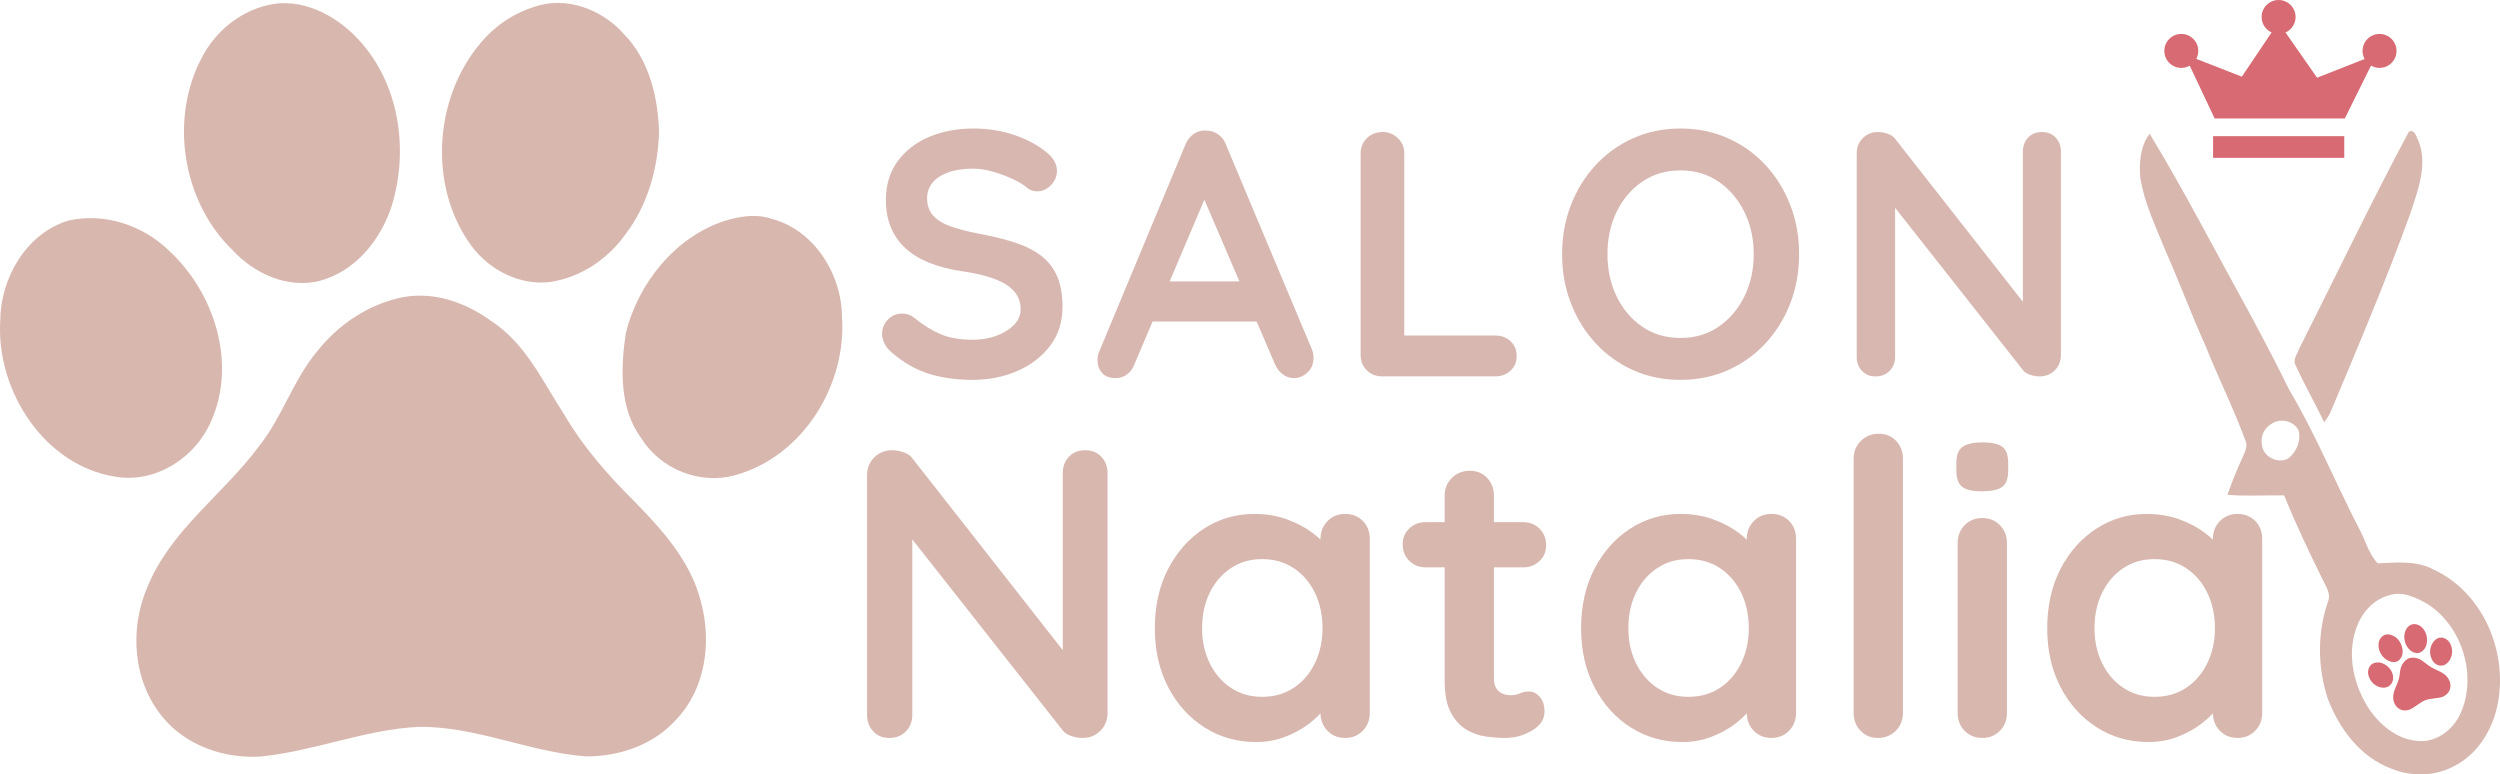
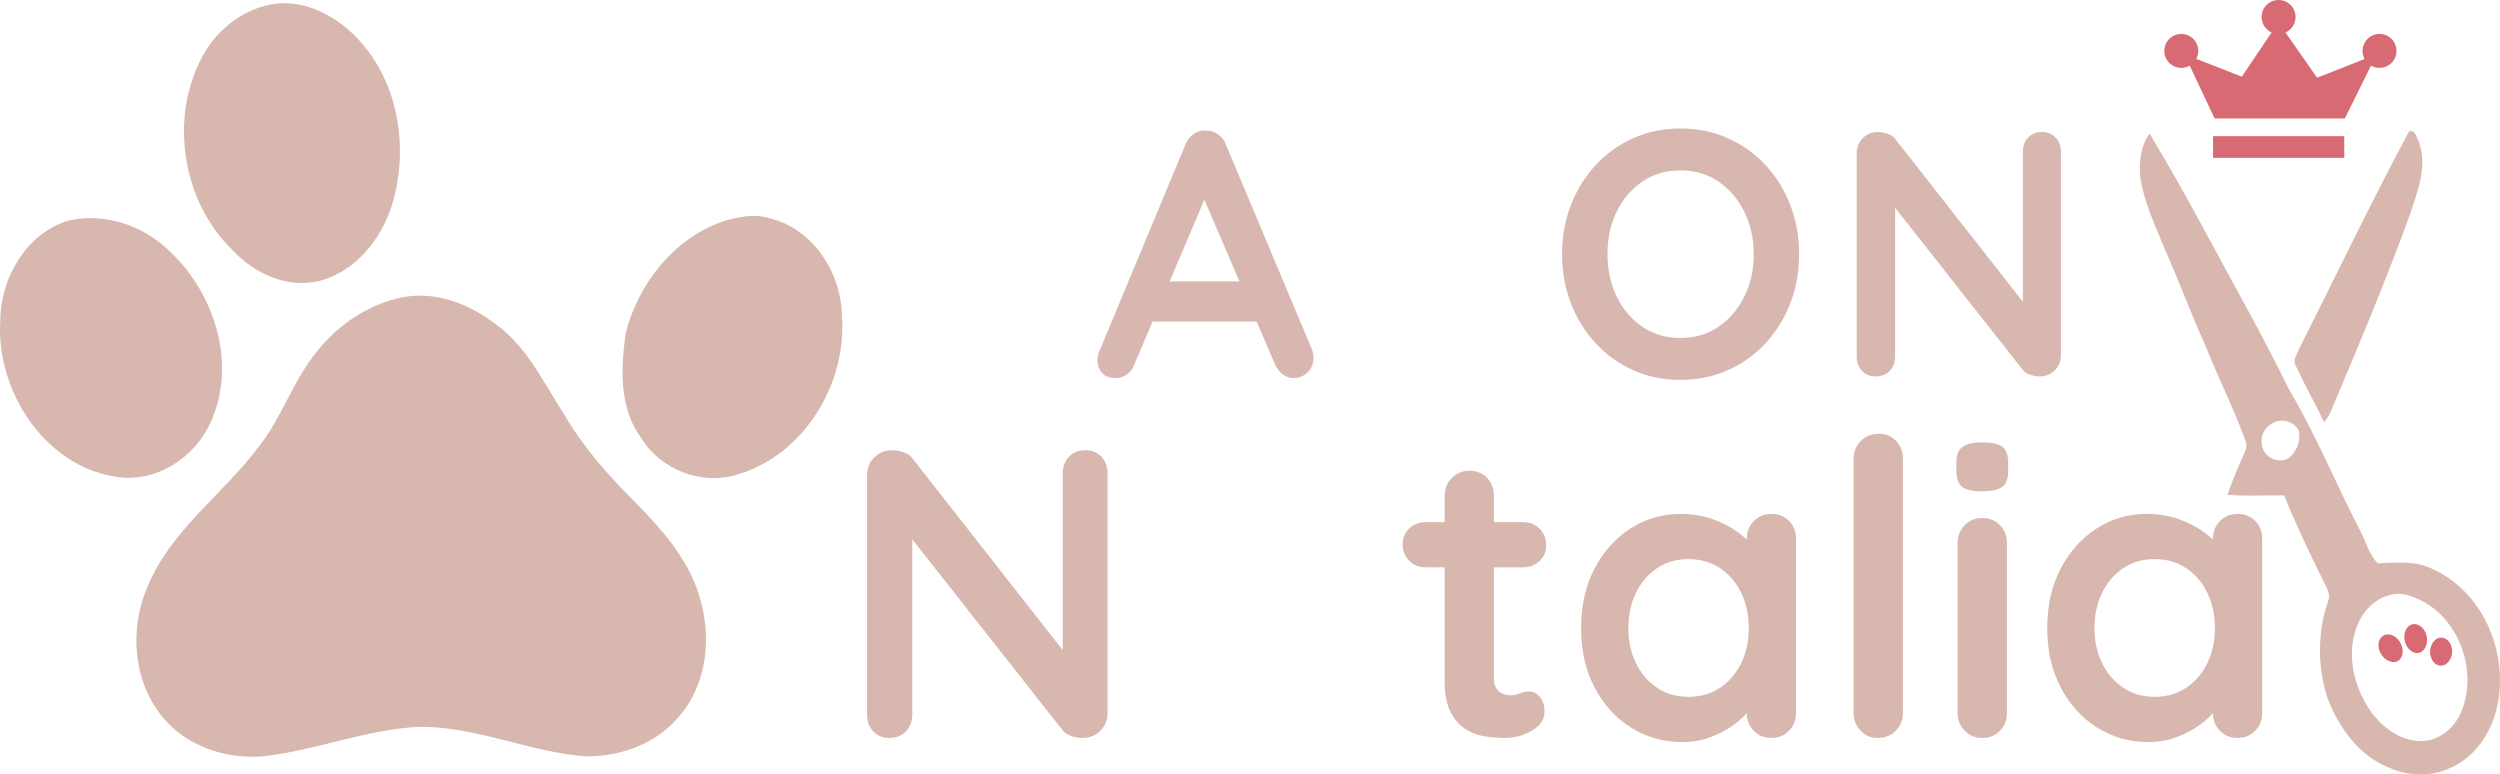
<svg xmlns="http://www.w3.org/2000/svg" id="a" viewBox="0 0 1653.87 512.32">
-   <path d="M643.57,251.3c-10.78,0-20.48-1.35-29.1-4.04-8.62-2.69-16.86-7.43-24.71-14.2-2-1.69-3.54-3.62-4.62-5.77-1.08-2.15-1.62-4.31-1.62-6.47,0-3.54,1.27-6.66,3.81-9.35,2.54-2.69,5.73-4.04,9.58-4.04,2.92,0,5.54.92,7.85,2.77,5.85,4.77,11.66,8.39,17.44,10.85,5.77,2.46,12.89,3.7,21.36,3.7,5.69,0,10.93-.88,15.7-2.66,4.77-1.77,8.62-4.16,11.55-7.16,2.92-3,4.39-6.43,4.39-10.28,0-4.62-1.39-8.54-4.16-11.78-2.77-3.23-7.01-5.96-12.7-8.2-5.7-2.23-12.93-3.96-21.71-5.2-8.31-1.23-15.63-3.12-21.94-5.66-6.31-2.54-11.59-5.77-15.82-9.7-4.24-3.93-7.43-8.55-9.58-13.86-2.16-5.31-3.23-11.28-3.23-17.9,0-10.01,2.58-18.55,7.74-25.63,5.16-7.08,12.12-12.47,20.9-16.17,8.78-3.7,18.48-5.54,29.1-5.54,10.01,0,19.28,1.5,27.83,4.5,8.54,3,15.51,6.81,20.9,11.43,4.46,3.54,6.7,7.62,6.7,12.24,0,3.39-1.31,6.47-3.93,9.24-2.62,2.77-5.7,4.16-9.24,4.16-2.31,0-4.39-.69-6.24-2.08-2.46-2.15-5.77-4.19-9.93-6.12-4.16-1.92-8.54-3.54-13.16-4.85-4.62-1.31-8.93-1.96-12.93-1.96-6.62,0-12.2.85-16.74,2.54-4.54,1.7-7.97,4.01-10.28,6.93-2.31,2.93-3.46,6.32-3.46,10.16,0,4.62,1.35,8.43,4.04,11.43,2.69,3,6.58,5.39,11.66,7.16,5.08,1.77,11.16,3.35,18.24,4.73,9.24,1.7,17.36,3.7,24.36,6,7,2.31,12.82,5.28,17.44,8.89,4.62,3.62,8.08,8.16,10.39,13.63,2.31,5.47,3.46,12.12,3.46,19.98,0,10.01-2.77,18.63-8.31,25.87-5.54,7.24-12.82,12.78-21.82,16.63s-18.75,5.77-29.21,5.77Z" style="fill:#d8b7b0;" />
  <path d="M800.38,123.59l-49.88,117.32c-1.08,2.93-2.74,5.2-4.97,6.81-2.23,1.62-4.66,2.42-7.27,2.42-4.16,0-7.24-1.15-9.24-3.46-2-2.31-3-5.16-3-8.54,0-1.39.23-2.85.69-4.39l57.5-138.1c1.23-3.08,3.12-5.46,5.66-7.16,2.54-1.69,5.27-2.39,8.2-2.08,2.77,0,5.35.81,7.74,2.43,2.39,1.62,4.12,3.89,5.2,6.81l56.81,135.33c.77,2,1.15,3.85,1.15,5.54,0,4.16-1.35,7.47-4.04,9.93-2.7,2.46-5.66,3.7-8.89,3.7-2.77,0-5.28-.85-7.51-2.54-2.23-1.69-3.97-4-5.2-6.93l-49.65-115.7,6.7-1.39ZM757.65,212.73l12.7-26.56h62.35l4.39,26.56h-79.44Z" style="fill:#d8b7b0;" />
-   <path d="M989.28,221.97c4,0,7.35,1.27,10.05,3.81,2.69,2.54,4.04,5.81,4.04,9.81s-1.35,7.04-4.04,9.58c-2.7,2.54-6.04,3.81-10.05,3.81h-75.06c-4.01,0-7.35-1.35-10.05-4.04-2.7-2.69-4.04-6.04-4.04-10.05V101.42c0-4,1.39-7.35,4.16-10.05,2.77-2.69,6.31-4.04,10.62-4.04,3.7,0,6.96,1.35,9.82,4.04,2.85,2.7,4.27,6.04,4.27,10.05v124.48l-5.08-3.93h65.36Z" style="fill:#d8b7b0;" />
  <path d="M1190.2,168.16c0,11.55-1.93,22.32-5.77,32.33-3.85,10.01-9.28,18.82-16.28,26.44-7.01,7.62-15.32,13.59-24.94,17.9-9.62,4.31-20.13,6.47-31.52,6.47s-21.86-2.16-31.41-6.47c-9.55-4.31-17.82-10.28-24.83-17.9-7.01-7.62-12.43-16.43-16.28-26.44-3.85-10.01-5.77-20.78-5.77-32.33s1.92-22.32,5.77-32.33c3.85-10.01,9.27-18.82,16.28-26.44,7-7.62,15.28-13.59,24.83-17.9,9.54-4.31,20.01-6.47,31.41-6.47s21.9,2.16,31.52,6.47c9.62,4.31,17.93,10.28,24.94,17.9,7,7.62,12.43,16.44,16.28,26.44,3.85,10.01,5.77,20.78,5.77,32.33ZM1160.18,168.16c0-10.31-2.08-19.67-6.24-28.06-4.16-8.39-9.85-15.05-17.09-19.98-7.24-4.93-15.63-7.39-25.17-7.39s-17.94,2.46-25.17,7.39c-7.24,4.93-12.9,11.55-16.97,19.86-4.08,8.31-6.12,17.71-6.12,28.17s2.04,19.67,6.12,28.06c4.08,8.39,9.74,15.05,16.97,19.98,7.24,4.93,15.62,7.39,25.17,7.39s17.93-2.46,25.17-7.39c7.24-4.93,12.93-11.58,17.09-19.98,4.16-8.39,6.24-17.74,6.24-28.06Z" style="fill:#d8b7b0;" />
  <path d="M1350.93,87.34c3.7,0,6.7,1.23,9.01,3.7,2.31,2.46,3.46,5.54,3.46,9.24v134.64c0,4.01-1.35,7.35-4.04,10.05-2.7,2.7-6.04,4.04-10.05,4.04-2,0-4.04-.35-6.12-1.04s-3.66-1.65-4.73-2.89l-90.76-115.24,6-3.7v109.93c0,3.7-1.19,6.78-3.58,9.24-2.39,2.46-5.51,3.7-9.35,3.7s-6.7-1.23-9.01-3.7c-2.31-2.46-3.46-5.54-3.46-9.24V101.42c0-4,1.35-7.35,4.04-10.05,2.69-2.69,6.04-4.04,10.05-4.04,2.15,0,4.39.43,6.7,1.27,2.31.85,4,2.12,5.08,3.81l87.99,112.24-3.93,2.77v-107.15c0-3.7,1.15-6.77,3.46-9.24,2.31-2.46,5.39-3.7,9.24-3.7Z" style="fill:#d8b7b0;" />
  <path d="M176.24,3.62c22.33-5.86,45.41,5.92,60.45,22.06,27.32,28.85,33.93,72.91,22.57,110.13-7.2,22.72-24.15,43.82-47.95,50.04-21.25,5.23-43.23-4.9-57.55-20.45-33.42-32.32-41.97-87.68-19.64-128.43,8.73-16.23,24.09-28.91,42.12-33.36Z" style="fill:#d8b7af;" />
-   <path d="M352.91,4.69c21.37-7.68,45.65,1.49,60.09,18.12,16.5,16.98,22.18,41.25,23.02,64.24-.72,24.12-7.44,48.67-22.3,68.01-11.66,16.47-29.8,28.55-49.89,31.51-19.97,2.45-40.21-7.98-51.96-23.92-29.77-40.54-24.6-102.27,9.87-138.47,8.58-8.94,19.37-15.72,31.18-19.49Z" style="fill:#d8b7af;" />
  <path d="M45.15,145.94c23.77-5.41,49.18,2.93,66.48,19.73,30.16,27.65,45.23,74.59,27.98,113.09-10.34,24.06-36.65,41.07-63.14,36.62C29.19,308.09-2.56,258.25.16,212.43c.03-28.16,17.07-57.99,44.99-66.48Z" style="fill:#d8b7af;" />
  <path d="M478.92,146.27c9.95-3.05,20.81-5.05,30.97-1.67,28.43,7.14,46.93,36.5,47.11,64.9,3.29,44.87-25.65,92.07-69.8,104.6-23.47,7.06-50.13-3.47-62.99-24.21-14.65-19.97-13.6-46.28-10.22-69.56,8.16-32.76,32.35-63.2,64.93-74.05Z" style="fill:#d8b7af;" />
  <path d="M266.34,196.64c20.87-3.95,41.85,3.53,58.62,15.72,22.72,14.74,34.17,40.18,48.46,62.15,12.23,20.93,28.28,39.28,45.41,56.32,19.04,19.37,38.44,40.72,45.02,67.83,7,26.22,2.9,56.98-16.35,77.19-14.83,16.83-37.88,24.75-59.94,24.54-37.46-2.84-72.64-19.94-110.49-19.55-35.66,1.76-69.18,16.08-104.57,19.64-23.92,1.52-49.33-7.05-64.78-25.95-19.73-23.56-22.24-58.26-10.28-85.98,15.22-37.79,50.25-61.4,73.87-93.3,15.49-19.37,22.66-44,38.68-63.05,14.05-17.73,34.05-31.03,56.35-35.57Z" style="fill:#d8b7af;" />
  <path d="M1415.87,117.32c-.76-9.82.05-20.75,6.22-28.84,22.7,37.3,42.67,76.24,63.79,114.46,9.83,18.13,19.46,36.37,28.53,54.91,17.47,29.32,30.36,61.02,45.98,91.33,4.33,7.71,6.41,16.98,12.55,23.49,12.24-.47,25.22-2,36.54,3.9,32.57,14.77,49.36,53.54,43.11,87.91-3.04,17.28-12.98,34.24-29.04,42.31-12.66,6.93-28.35,7.17-41.57,1.69-20.56-7.55-34.6-26.59-42.12-46.46-6.75-20.66-6.89-43.5.23-64.09,2.21-5.26-1.6-10.22-3.69-14.83-8.98-18.21-17.74-36.55-25.31-55.37-12.51-.24-25.03.72-37.51-.42,2.94-8.46,6.28-16.79,10.05-24.91,1.36-3.38,3.57-7.09,1.9-10.77-7.83-21.36-18.06-41.71-26.47-62.83-9.39-20.86-17.37-42.29-26.58-63.2-6.37-15.76-14.02-31.34-16.59-48.29ZM1502.97,280.22c-4.95,2.67-7.76,8.38-6.6,13.94.67,7.94,10.27,12.81,17.25,9.28,5.58-4.25,8.92-12.01,6.92-18.93-3.28-6.12-11.85-8.1-17.56-4.28ZM1580.67,393.77c-10.72,2.72-18.6,11.92-21.99,22.13-6.34,18.18-1.27,38.65,9.3,54.2,7.66,10.73,19.44,19.92,33.13,20.12,11.66.43,21.97-7.99,26.65-18.22,11.16-24.93,1.22-57.52-21.69-72.31-7.54-4.31-16.59-8.83-25.39-5.93Z" style="fill:#d8b7af;" />
  <path d="M1593.63,87.04c4.14-1.65,4.98,3.87,6.46,6.52,6.07,16.05-.71,32.83-5.72,48.16-16.13,44.35-34.46,87.87-52.81,131.35-1.01,2.28-2.55,4.25-4,6.23-6.12-12.65-13.07-24.9-18.93-37.64-2-3.76,1.15-7.56,2.4-11,24.14-47.9,47.32-96.33,72.6-143.62Z" style="fill:#d8b7af;" />
  <path d="M1576.42,420.65c1.95-1.41,4.64-1.13,6.71-.12,3.74,1.78,6.04,5.82,6.33,9.87.15,2.48-.71,5.17-2.79,6.67-1.87,1.31-4.39,1.15-6.37.17-4.47-1.89-7.38-6.96-6.73-11.76.24-1.91,1.26-3.72,2.85-4.83Z" style="fill:#d76a73;" />
  <path d="M1593.66,414.12c1.79-1.55,4.5-1.57,6.53-.49,2.24,1.03,3.71,3.18,4.65,5.39.84,2.38,1.1,5.02.38,7.46-.52,2.04-1.83,3.9-3.67,4.94-1.85.99-4.21.73-5.96-.38-4.42-2.83-6.23-9.03-4.24-13.85.5-1.19,1.3-2.26,2.3-3.07Z" style="fill:#d76a73;" />
-   <path d="M1569,439.43c2.11-1.42,4.9-1.56,7.21-.58,3.97,1.56,7.2,5.56,6.97,9.96-.1,2.73-2.03,5.37-4.77,5.94-4.88,1.07-9.84-2.59-11.3-7.16-1.05-2.74-.52-6.29,1.88-8.16Z" style="fill:#d76a73;" />
+   <path d="M1569,439.43Z" style="fill:#d76a73;" />
  <path d="M1611.24,423.17c.85-.67,1.84-1.27,2.95-1.33,3.04-.37,5.94,1.79,7.02,4.55,2,4.24.96,9.93-2.87,12.8-2.02,1.57-5.01,1.54-7.04,0-2.18-1.39-3.06-3.99-3.61-6.39-.44-3.5.78-7.37,3.54-9.65Z" style="fill:#d76a73;" />
-   <path d="M1592.44,436.06c1.88-1.17,4.21-1.23,6.3-.67,2.77.58,4.83,2.63,7.05,4.23,1.98,1.58,4.23,2.76,6.54,3.78,2.58,1.17,5.27,2.52,6.93,4.91,1.67,2.29,2.42,5.44,1.31,8.13-.81,2.2-2.76,3.83-4.91,4.64-3.75,1.13-7.82.79-11.49,2.25-3.41,1.51-6.13,4.16-9.44,5.84-2.27,1.05-5.07,1.17-7.28-.09-2.81-1.55-4.35-4.84-4.23-7.98.06-4.25,2.59-7.86,3.69-11.86.78-2.47.55-5.13,1.4-7.59.7-2.25,2.15-4.3,4.15-5.58Z" style="fill:#d76a73;" />
  <path d="M718.01,297.83c4.35,0,7.89,1.45,10.61,4.35,2.72,2.9,4.08,6.53,4.08,10.88v158.54c0,4.72-1.59,8.66-4.76,11.83s-7.12,4.76-11.83,4.76c-2.36,0-4.76-.41-7.21-1.22-2.45-.82-4.31-1.95-5.57-3.4l-106.87-135.7,7.07-4.35v129.44c0,4.35-1.41,7.98-4.22,10.88-2.81,2.9-6.48,4.35-11.01,4.35s-7.89-1.45-10.61-4.35c-2.72-2.9-4.08-6.53-4.08-10.88v-158.54c0-4.71,1.58-8.66,4.76-11.83,3.17-3.17,7.11-4.76,11.83-4.76,2.54,0,5.17.5,7.89,1.5,2.72,1,4.71,2.49,5.98,4.49l103.61,132.16-4.62,3.26v-126.18c0-4.35,1.36-7.98,4.08-10.88,2.72-2.9,6.34-4.35,10.88-4.35Z" style="fill:#d8b7af;" />
-   <path d="M889.87,339.98c4.71,0,8.61,1.54,11.69,4.62,3.08,3.08,4.62,7.07,4.62,11.96v115.03c0,4.72-1.54,8.66-4.62,11.83-3.08,3.17-6.98,4.76-11.69,4.76s-8.61-1.58-11.69-4.76c-3.08-3.17-4.62-7.11-4.62-11.83v-13.33l5.98,2.45c0,2.36-1.27,5.21-3.81,8.57-2.54,3.36-5.98,6.66-10.33,9.93-4.35,3.26-9.48,6.03-15.36,8.29-5.89,2.26-12.28,3.4-19.17,3.4-12.51,0-23.84-3.22-33.99-9.65-10.15-6.43-18.18-15.32-24.07-26.65-5.89-11.33-8.84-24.34-8.84-39.02s2.94-27.96,8.84-39.29c5.89-11.33,13.82-20.21,23.79-26.65,9.97-6.43,21.03-9.65,33.18-9.65,7.79,0,14.96,1.18,21.48,3.54,6.53,2.36,12.19,5.35,17,8.97,4.8,3.63,8.52,7.3,11.15,11.01,2.63,3.72,3.94,6.85,3.94,9.38l-9.79,3.54v-19.85c0-4.71,1.54-8.66,4.62-11.83,3.08-3.17,6.98-4.76,11.69-4.76ZM834.94,460.99c7.98,0,14.96-1.99,20.94-5.98,5.98-3.99,10.65-9.42,14-16.32,3.35-6.89,5.03-14.59,5.03-23.12s-1.68-16.5-5.03-23.39c-3.36-6.89-8.02-12.33-14-16.32-5.98-3.99-12.96-5.98-20.94-5.98s-14.68,2-20.67,5.98c-5.98,3.99-10.65,9.43-14,16.32-3.36,6.89-5.03,14.68-5.03,23.39s1.67,16.23,5.03,23.12c3.35,6.89,8.02,12.33,14,16.32,5.98,3.99,12.87,5.98,20.67,5.98Z" style="fill:#d8b7af;" />
  <path d="M943.17,345.42h64.45c4.35,0,7.98,1.45,10.88,4.35,2.9,2.9,4.35,6.53,4.35,10.88s-1.45,7.66-4.35,10.47c-2.9,2.81-6.53,4.21-10.88,4.21h-64.45c-4.35,0-7.98-1.45-10.88-4.35-2.9-2.9-4.35-6.53-4.35-10.88s1.45-7.66,4.35-10.47c2.9-2.81,6.53-4.22,10.88-4.22ZM972.27,311.43c4.71,0,8.57,1.59,11.56,4.76,2.99,3.17,4.49,7.12,4.49,11.83v121.01c0,2.54.5,4.62,1.5,6.25.99,1.63,2.35,2.81,4.08,3.54,1.72.73,3.58,1.09,5.58,1.09,2.18,0,4.17-.41,5.98-1.22,1.81-.82,3.9-1.22,6.25-1.22,2.54,0,4.85,1.18,6.93,3.54,2.08,2.36,3.13,5.62,3.13,9.79,0,5.08-2.77,9.25-8.29,12.51-5.53,3.26-11.47,4.89-17.81,4.89-3.81,0-8.02-.31-12.64-.95-4.62-.63-8.97-2.17-13.05-4.62-4.08-2.45-7.48-6.21-10.2-11.29-2.72-5.07-4.08-12.05-4.08-20.94v-122.37c0-4.71,1.58-8.66,4.76-11.83,3.17-3.17,7.11-4.76,11.83-4.76Z" style="fill:#d8b7af;" />
  <path d="M1171.87,339.98c4.71,0,8.61,1.54,11.69,4.62,3.08,3.08,4.62,7.07,4.62,11.96v115.03c0,4.72-1.54,8.66-4.62,11.83-3.08,3.17-6.98,4.76-11.69,4.76s-8.61-1.58-11.69-4.76c-3.08-3.17-4.62-7.11-4.62-11.83v-13.33l5.98,2.45c0,2.36-1.27,5.21-3.81,8.57-2.54,3.36-5.98,6.66-10.33,9.93-4.35,3.26-9.48,6.03-15.37,8.29-5.89,2.26-12.28,3.4-19.17,3.4-12.51,0-23.84-3.22-33.99-9.65-10.16-6.43-18.18-15.32-24.07-26.65-5.89-11.33-8.84-24.34-8.84-39.02s2.94-27.96,8.84-39.29c5.89-11.33,13.82-20.21,23.79-26.65,9.97-6.43,21.03-9.65,33.18-9.65,7.79,0,14.96,1.18,21.48,3.54,6.53,2.36,12.19,5.35,17,8.97,4.8,3.63,8.52,7.3,11.15,11.01,2.63,3.72,3.94,6.85,3.94,9.38l-9.79,3.54v-19.85c0-4.71,1.54-8.66,4.62-11.83,3.08-3.17,6.98-4.76,11.69-4.76ZM1116.94,460.99c7.98,0,14.96-1.99,20.94-5.98,5.98-3.99,10.65-9.42,14-16.32,3.35-6.89,5.03-14.59,5.03-23.12s-1.68-16.5-5.03-23.39c-3.36-6.89-8.02-12.33-14-16.32-5.98-3.99-12.96-5.98-20.94-5.98s-14.68,2-20.67,5.98c-5.98,3.99-10.65,9.43-14,16.32-3.36,6.89-5.03,14.68-5.03,23.39s1.67,16.23,5.03,23.12c3.35,6.89,8.02,12.33,14,16.32,5.98,3.99,12.87,5.98,20.67,5.98Z" style="fill:#d8b7af;" />
  <path d="M1258.89,471.6c0,4.72-1.59,8.66-4.76,11.83s-7.12,4.76-11.83,4.76-8.34-1.58-11.42-4.76c-3.08-3.17-4.62-7.11-4.62-11.83v-168.06c0-4.71,1.58-8.66,4.76-11.83s7.11-4.76,11.83-4.76,8.57,1.59,11.56,4.76c2.99,3.17,4.49,7.12,4.49,11.83v168.06Z" style="fill:#d8b7af;" />
  <path d="M1311.1,325.03c-6.17,0-10.52-1-13.05-2.99-2.54-1.99-3.81-5.53-3.81-10.61v-5.17c0-5.26,1.4-8.84,4.21-10.74,2.81-1.9,7.11-2.86,12.92-2.86,6.34,0,10.78,1,13.33,2.99,2.54,2,3.81,5.53,3.81,10.61v5.17c0,5.26-1.36,8.84-4.08,10.74-2.72,1.9-7.16,2.86-13.33,2.86ZM1327.69,471.6c0,4.72-1.54,8.66-4.62,11.83-3.08,3.17-6.98,4.76-11.69,4.76s-8.61-1.58-11.69-4.76c-3.08-3.17-4.62-7.11-4.62-11.83v-112.31c0-4.71,1.54-8.66,4.62-11.83,3.08-3.17,6.98-4.76,11.69-4.76s8.61,1.59,11.69,4.76c3.08,3.17,4.62,7.12,4.62,11.83v112.31Z" style="fill:#d8b7af;" />
  <path d="M1480.24,339.98c4.71,0,8.61,1.54,11.69,4.62,3.08,3.08,4.62,7.07,4.62,11.96v115.03c0,4.72-1.54,8.66-4.62,11.83-3.08,3.17-6.98,4.76-11.69,4.76s-8.61-1.58-11.69-4.76c-3.08-3.17-4.62-7.11-4.62-11.83v-13.33l5.98,2.45c0,2.36-1.27,5.21-3.81,8.57-2.54,3.36-5.98,6.66-10.33,9.93-4.35,3.26-9.48,6.03-15.37,8.29-5.89,2.26-12.28,3.4-19.17,3.4-12.51,0-23.84-3.22-33.99-9.65-10.16-6.43-18.18-15.32-24.07-26.65-5.89-11.33-8.84-24.34-8.84-39.02s2.94-27.96,8.84-39.29c5.89-11.33,13.82-20.21,23.79-26.65,9.97-6.43,21.03-9.65,33.18-9.65,7.79,0,14.96,1.18,21.48,3.54,6.53,2.36,12.19,5.35,17,8.97,4.8,3.63,8.52,7.3,11.15,11.01,2.63,3.72,3.94,6.85,3.94,9.38l-9.79,3.54v-19.85c0-4.71,1.54-8.66,4.62-11.83,3.08-3.17,6.98-4.76,11.69-4.76ZM1425.31,460.99c7.98,0,14.96-1.99,20.94-5.98,5.98-3.99,10.65-9.42,14-16.32,3.35-6.89,5.03-14.59,5.03-23.12s-1.68-16.5-5.03-23.39c-3.36-6.89-8.02-12.33-14-16.32-5.98-3.99-12.96-5.98-20.94-5.98s-14.68,2-20.67,5.98c-5.98,3.99-10.65,9.43-14,16.32-3.36,6.89-5.03,14.68-5.03,23.39s1.67,16.23,5.03,23.12c3.35,6.89,8.02,12.33,14,16.32,5.98,3.99,12.87,5.98,20.67,5.98Z" style="fill:#d8b7af;" />
  <polygon points="1445.04 35.86 1465.09 78.39 1551.19 78.39 1572.28 35.86 1532.86 51.42 1507.28 14.77 1483.07 50.73 1445.04 35.86" style="fill:#d76a73;" />
  <path d="M1454.26,33.68c0,6.2-5.03,11.23-11.23,11.23s-11.23-5.03-11.23-11.23,5.03-11.23,11.23-11.23,11.23,5.03,11.23,11.23Z" style="fill:#d76a73;" />
  <path d="M1585.41,33.68c0,6.2-5.03,11.23-11.23,11.23s-11.23-5.03-11.23-11.23,5.03-11.23,11.23-11.23,11.23,5.03,11.23,11.23Z" style="fill:#d76a73;" />
  <path d="M1518.63,11.23c0,6.2-5.03,11.23-11.23,11.23s-11.23-5.03-11.23-11.23,5.03-11.23,11.23-11.23,11.23,5.03,11.23,11.23Z" style="fill:#d76a73;" />
  <rect x="1464.06" y="90.08" width="86.78" height="14.35" style="fill:#d76a73;" />
</svg>